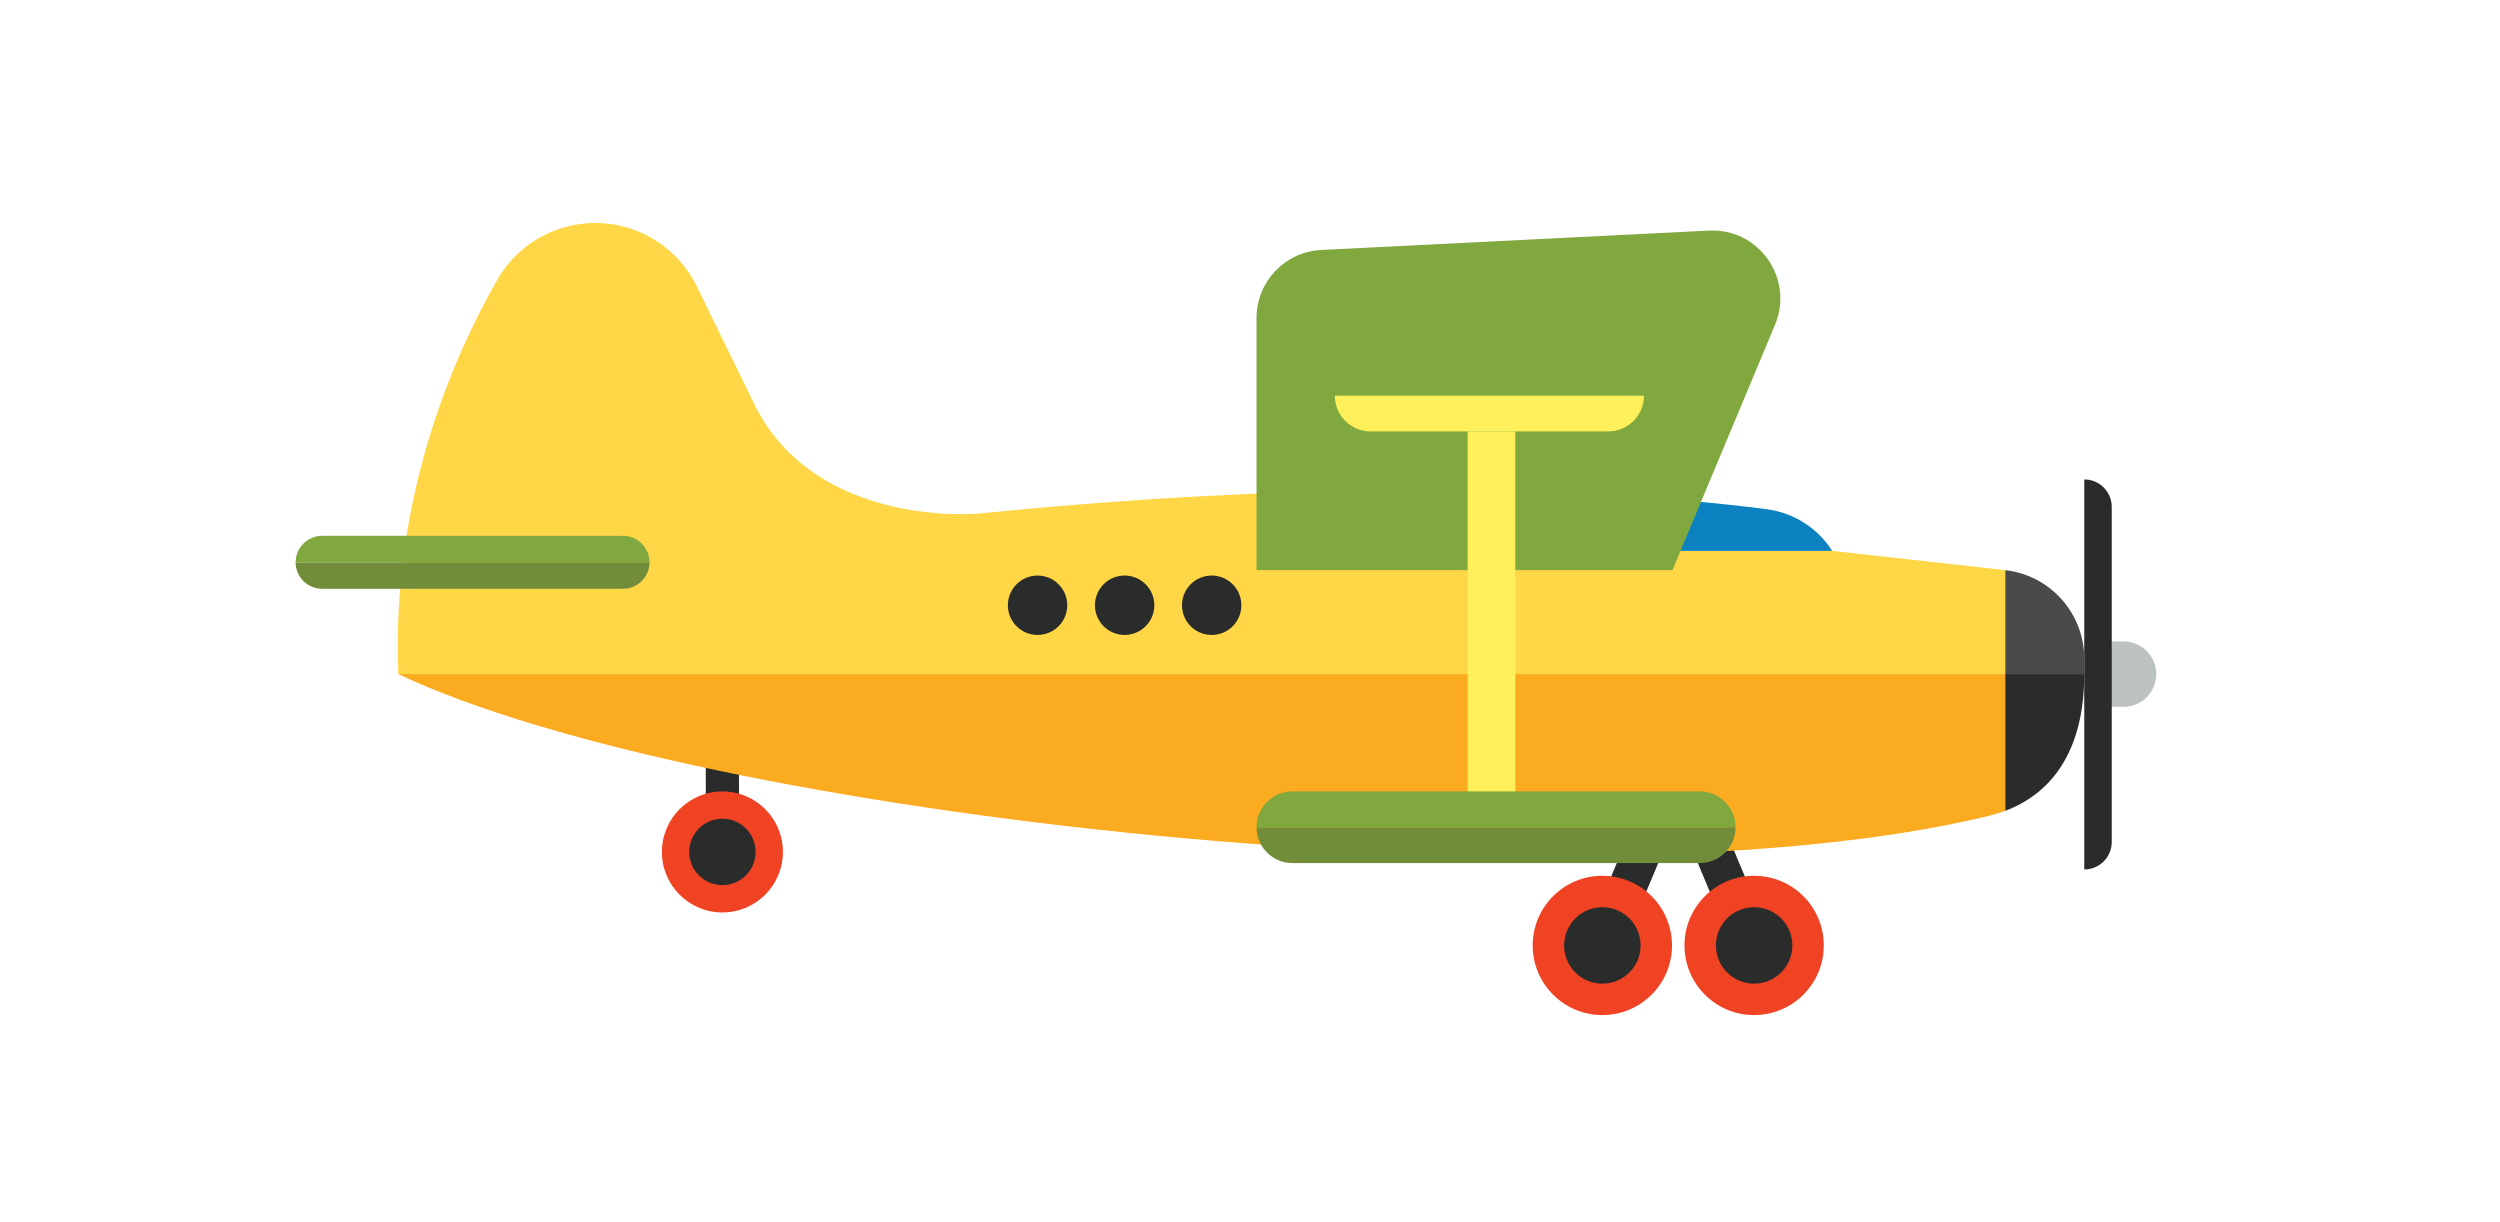
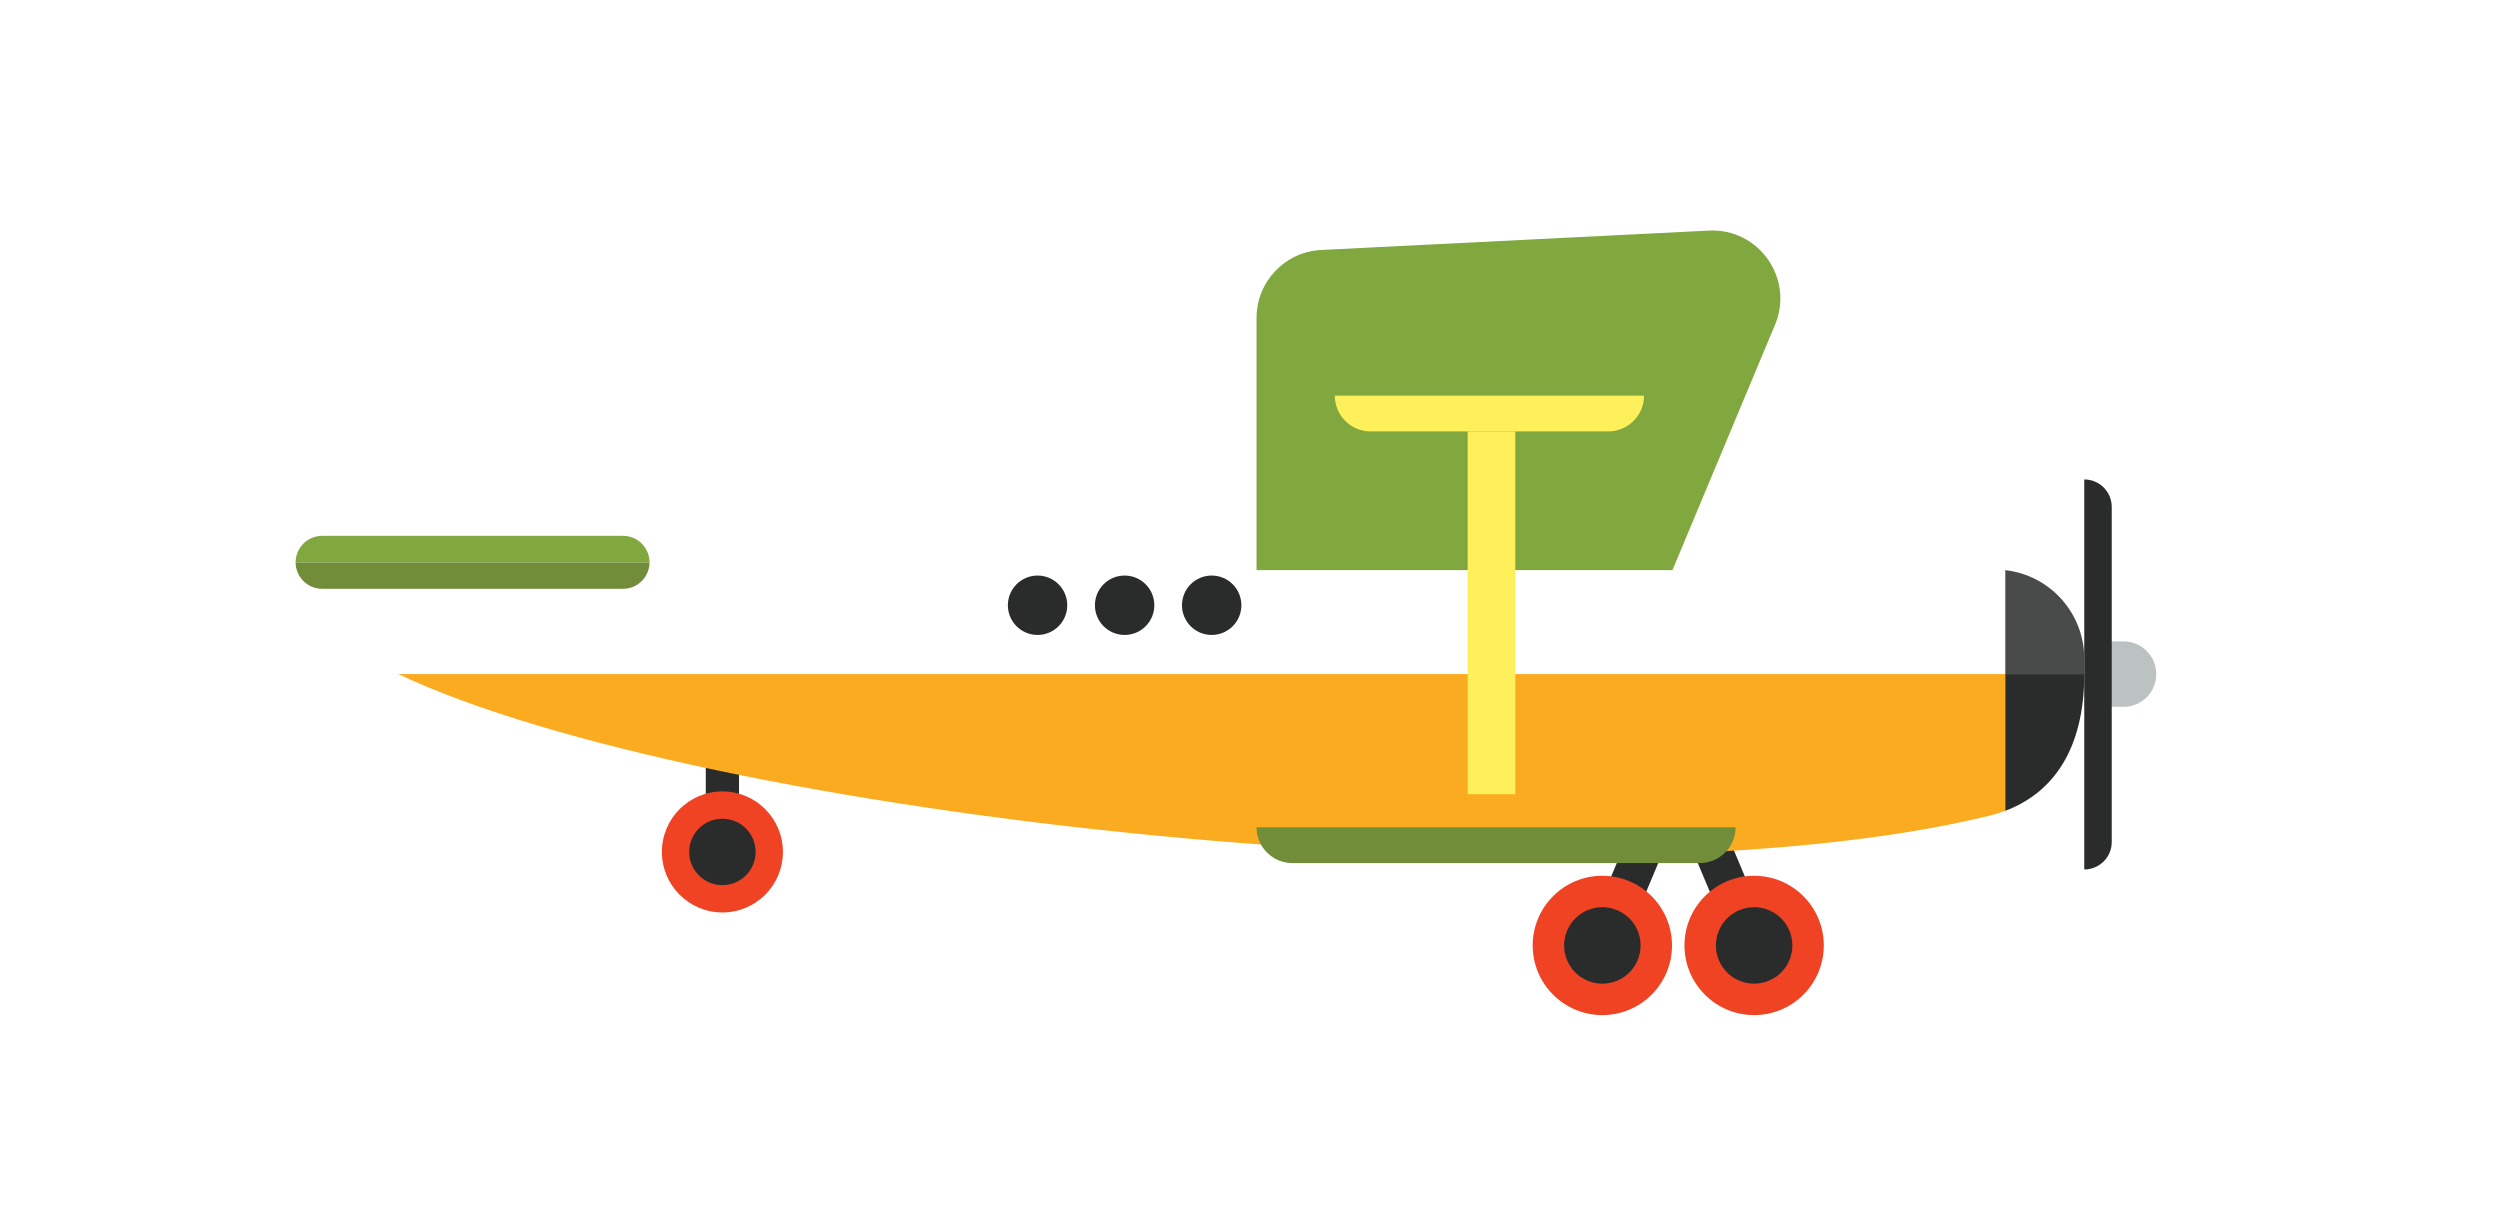
<svg xmlns="http://www.w3.org/2000/svg" version="1.1" id="Calque_1" x="0px" y="0px" width="595.28px" height="291px" viewBox="0 0 595.28 291" enable-background="new 0 0 595.28 291" xml:space="preserve">
  <g>
    <g>
      <rect x="168.058" y="179.542" fill="#2A2B2B" width="7.909" height="15.404" />
      <circle fill="#EF4323" cx="172.013" cy="202.854" r="14.41" />
      <path fill="#2A2B2B" d="M179.921,202.855c0,4.365-3.54,7.906-7.907,7.906c-4.368,0-7.909-3.541-7.909-7.906    c0-4.37,3.541-7.909,7.909-7.909C176.381,194.946,179.921,198.485,179.921,202.855z" />
    </g>
    <g>
      <rect x="404.92" y="193.925" transform="matrix(0.922 -0.386 0.386 0.922 -47.61 174.2)" fill="#2A2B2B" width="9.103" height="23.183" />
      <circle fill="#EF4323" cx="417.681" cy="225.118" r="16.585" />
      <path fill="#2A2B2B" d="M426.077,221.604c1.94,4.634-0.241,9.969-4.881,11.91c-4.636,1.942-9.972-0.244-11.911-4.877    c-1.943-4.642,0.242-9.976,4.878-11.916C418.803,214.778,424.133,216.963,426.077,221.604z" />
    </g>
    <g>
      <rect x="385.196" y="193.925" transform="matrix(-0.922 -0.387 0.387 -0.922 669.783 545.691)" fill="#2A2B2B" width="9.102" height="23.183" />
      <circle fill="#EF4323" cx="381.538" cy="225.118" r="16.586" />
      <path fill="#2A2B2B" d="M373.141,221.604c-1.941,4.634,0.242,9.969,4.881,11.91c4.637,1.942,9.972-0.244,11.912-4.877    c1.943-4.642-0.242-9.976-4.88-11.916C380.416,214.778,375.084,216.963,373.141,221.604z" />
    </g>
    <path fill="#BCC1C1" d="M496.289,168.303h9.355c4.301,0,7.789-3.488,7.789-7.792c0-4.302-3.488-7.789-7.789-7.789h-9.355V168.303z" />
    <path fill="#2A2B2B" d="M502.83,200.492V120.7c0-3.612-2.928-6.539-6.541-6.539v92.872   C499.902,207.033,502.83,204.105,502.83,200.492z" />
    <g>
-       <path fill="#FFD646" d="M477.484,135.759v24.752H94.847c-1.693-41.518,12.764-74.967,23.527-93.838    c5.828-10.204,17.604-15.458,29.087-12.965c8.043,1.749,14.845,7.096,18.459,14.497l13.644,27.942    c13.03,26.701,46.025,26.901,54.334,26.06c76.741-7.695,132.651-5.882,164.899-3.24v12.202h37.477l41.131,4.575    C477.432,135.745,477.458,135.745,477.484,135.759z" />
-     </g>
+       </g>
    <g>
      <path fill="#FBAB20" d="M477.484,160.511v32.556c-1.24,0.453-2.521,0.854-3.841,1.173    c-96.253,23.501-306.937,0.308-378.797-33.729H477.484z" />
    </g>
-     <path fill="#0C82C1" d="M436.273,131.169h-37.477v-12.202c9.242,0.759,16.551,1.586,21.845,2.28   C427.071,122.075,432.793,125.702,436.273,131.169z" />
    <path fill="#494A4A" d="M496.289,156.844v3.667h-18.805v-24.752C488.195,136.972,496.289,146.054,496.289,156.844z" />
    <path fill="#2A2B2B" d="M496.289,160.511c0,17.859-7.402,28.262-18.805,32.556v-32.556H496.289z" />
    <g>
      <path fill="#718D3A" d="M154.659,133.894c0,3.486-2.827,6.305-6.306,6.305H76.697c-3.477,0-6.304-2.819-6.304-6.305H154.659z" />
      <path fill="#81A83F" d="M154.659,133.894H70.393c0-3.47,2.826-6.307,6.304-6.307h71.656    C151.832,127.586,154.659,130.415,154.659,133.894z" />
    </g>
    <g>
      <path fill="#81A83F" d="M406.905,54.905l-92.324,4.616c-8.617,0.43-15.385,7.544-15.385,16.175v60.063h99.035l24.426-58.433    C427.252,66.333,418.805,54.309,406.905,54.905L406.905,54.905z" />
    </g>
    <rect x="349.472" y="102.729" fill="#FEF05A" width="11.341" height="86.388" />
    <path fill="#FEF05A" d="M326.354,102.729h56.586c4.702,0,8.516-3.812,8.516-8.515h-73.617   C317.838,98.917,321.651,102.729,326.354,102.729z" />
    <circle fill="#2A2B2B" cx="247.056" cy="144.117" r="7.071" />
    <circle fill="#2A2B2B" cx="267.786" cy="144.117" r="7.072" />
    <circle fill="#2A2B2B" cx="288.516" cy="144.117" r="7.072" />
    <g>
      <path fill="#718D3A" d="M413.266,196.976c0,4.72-3.826,8.534-8.533,8.534h-97.001c-4.707,0-8.535-3.814-8.535-8.534H413.266z" />
-       <path fill="#81A83F" d="M413.266,196.976H299.196c0-4.698,3.826-8.537,8.535-8.537h97.001    C409.439,188.439,413.266,192.267,413.266,196.976z" />
    </g>
  </g>
</svg>